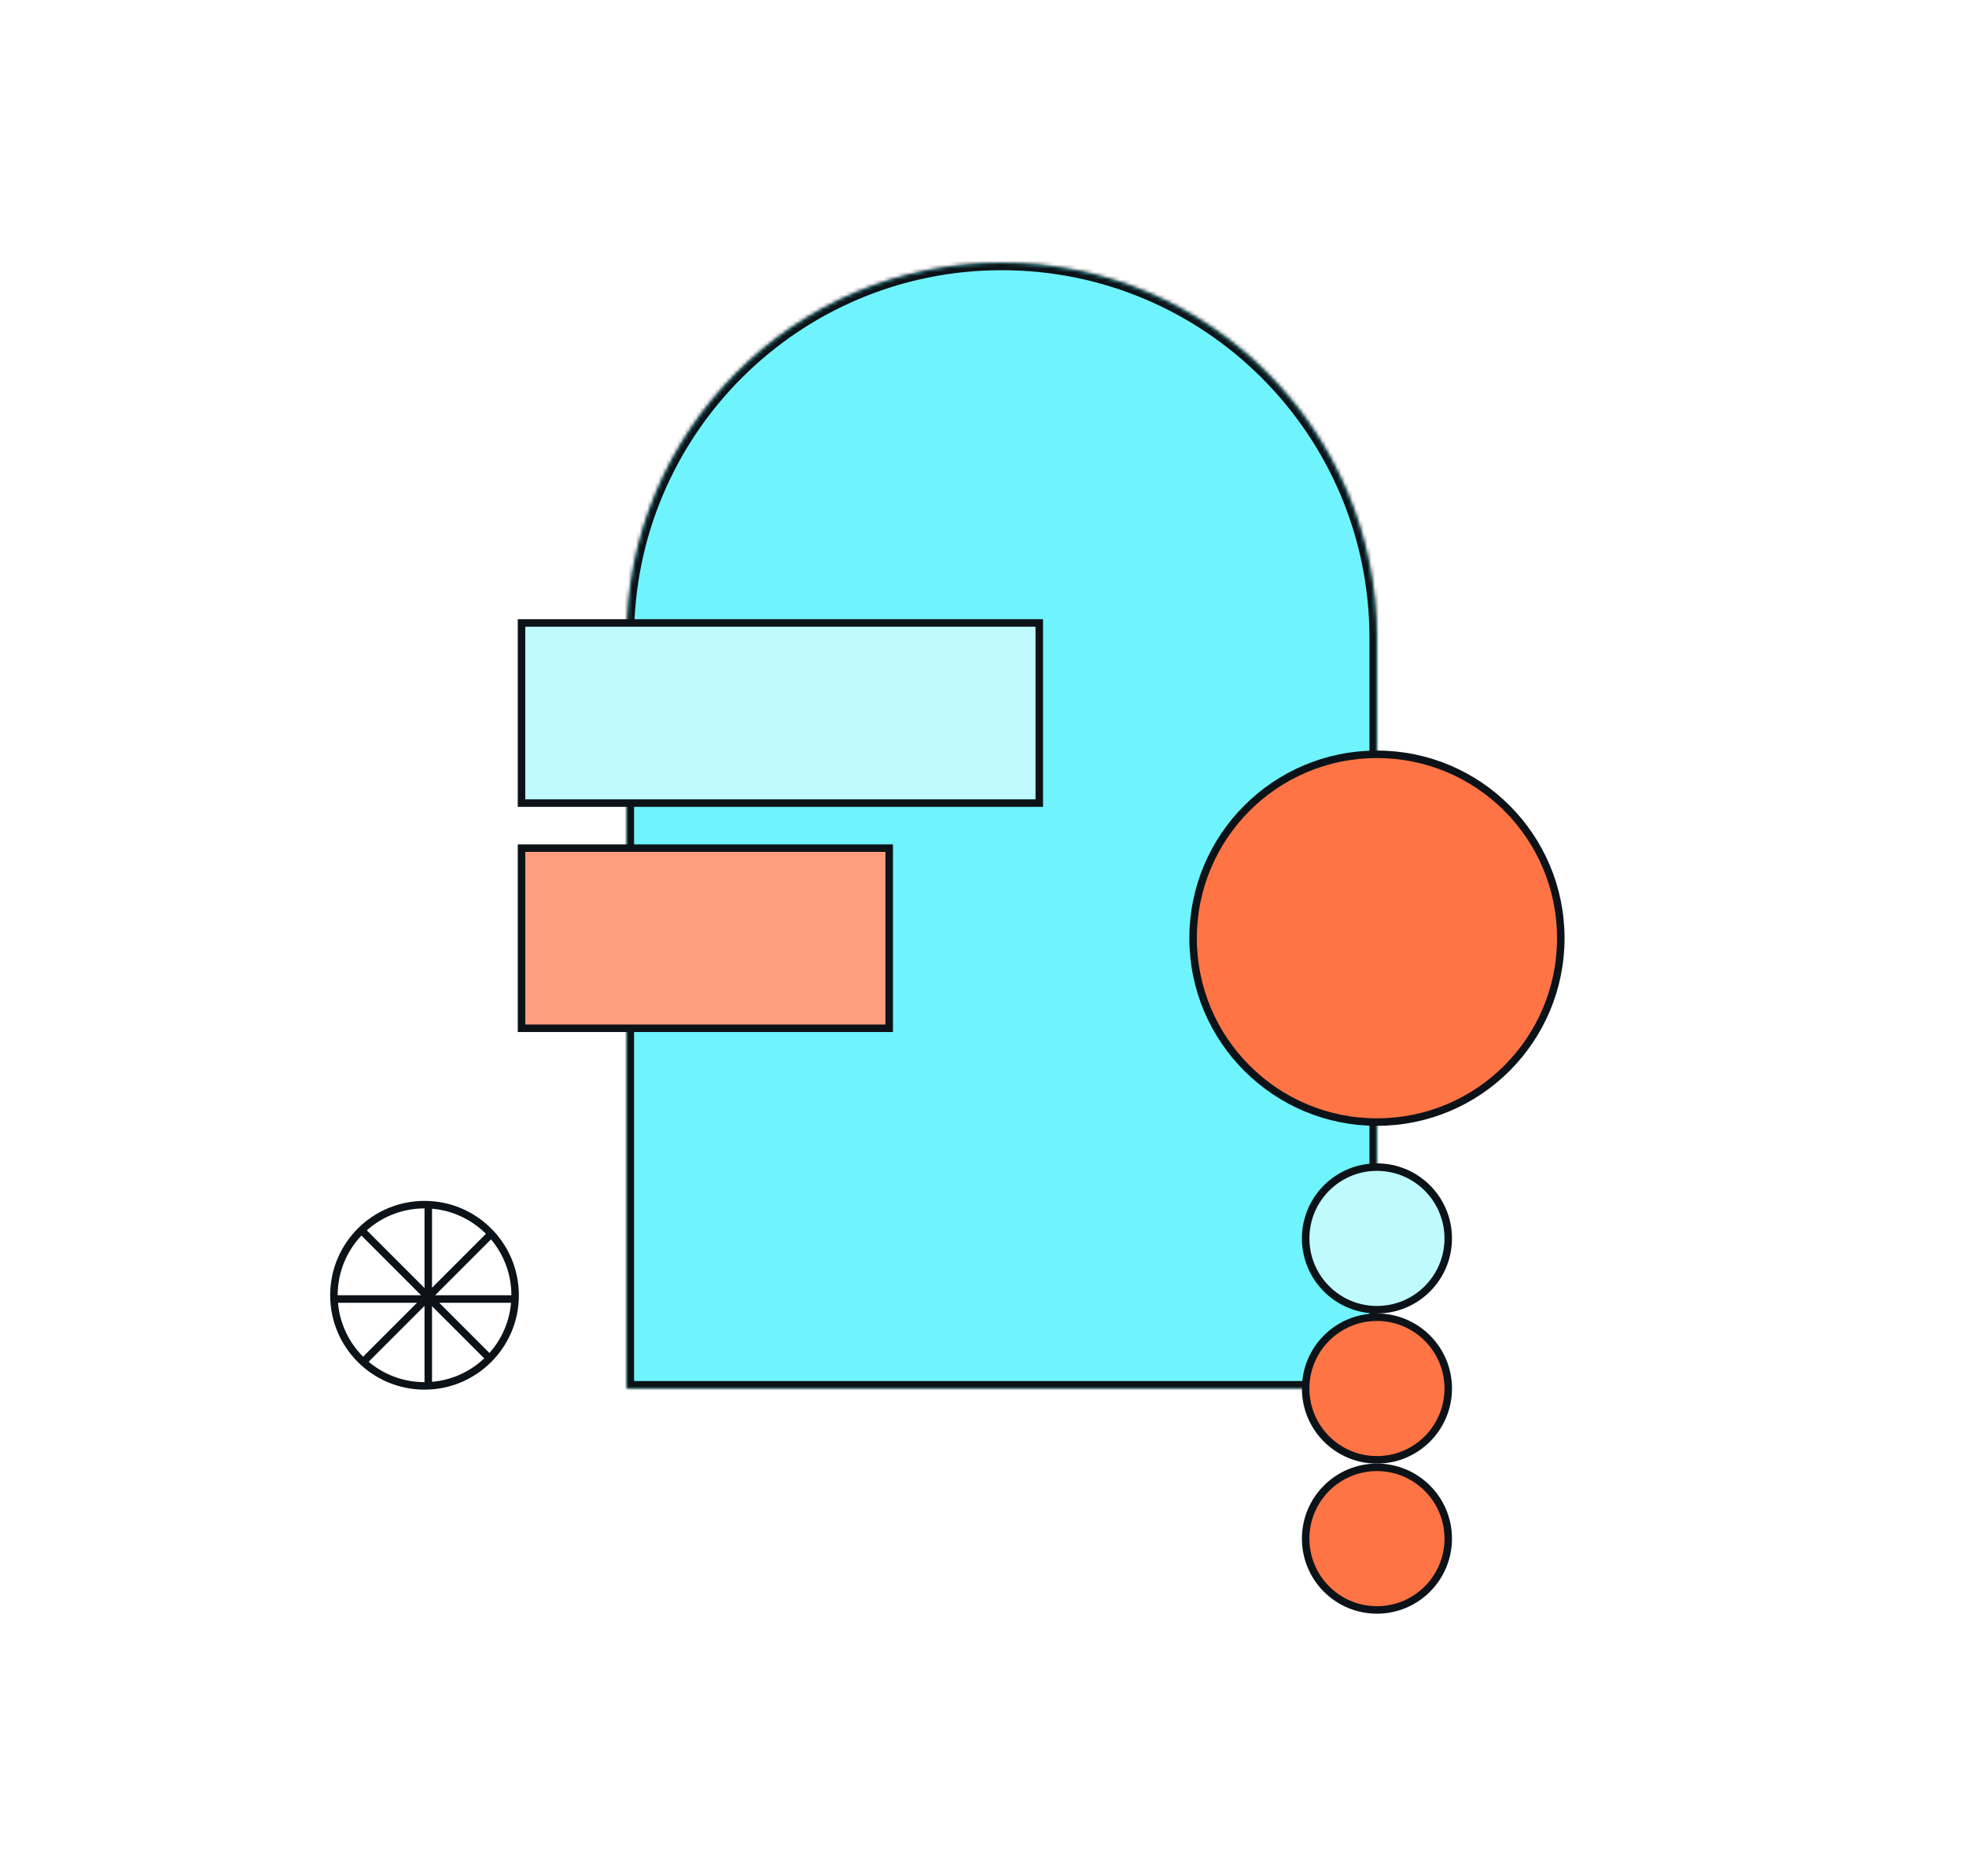
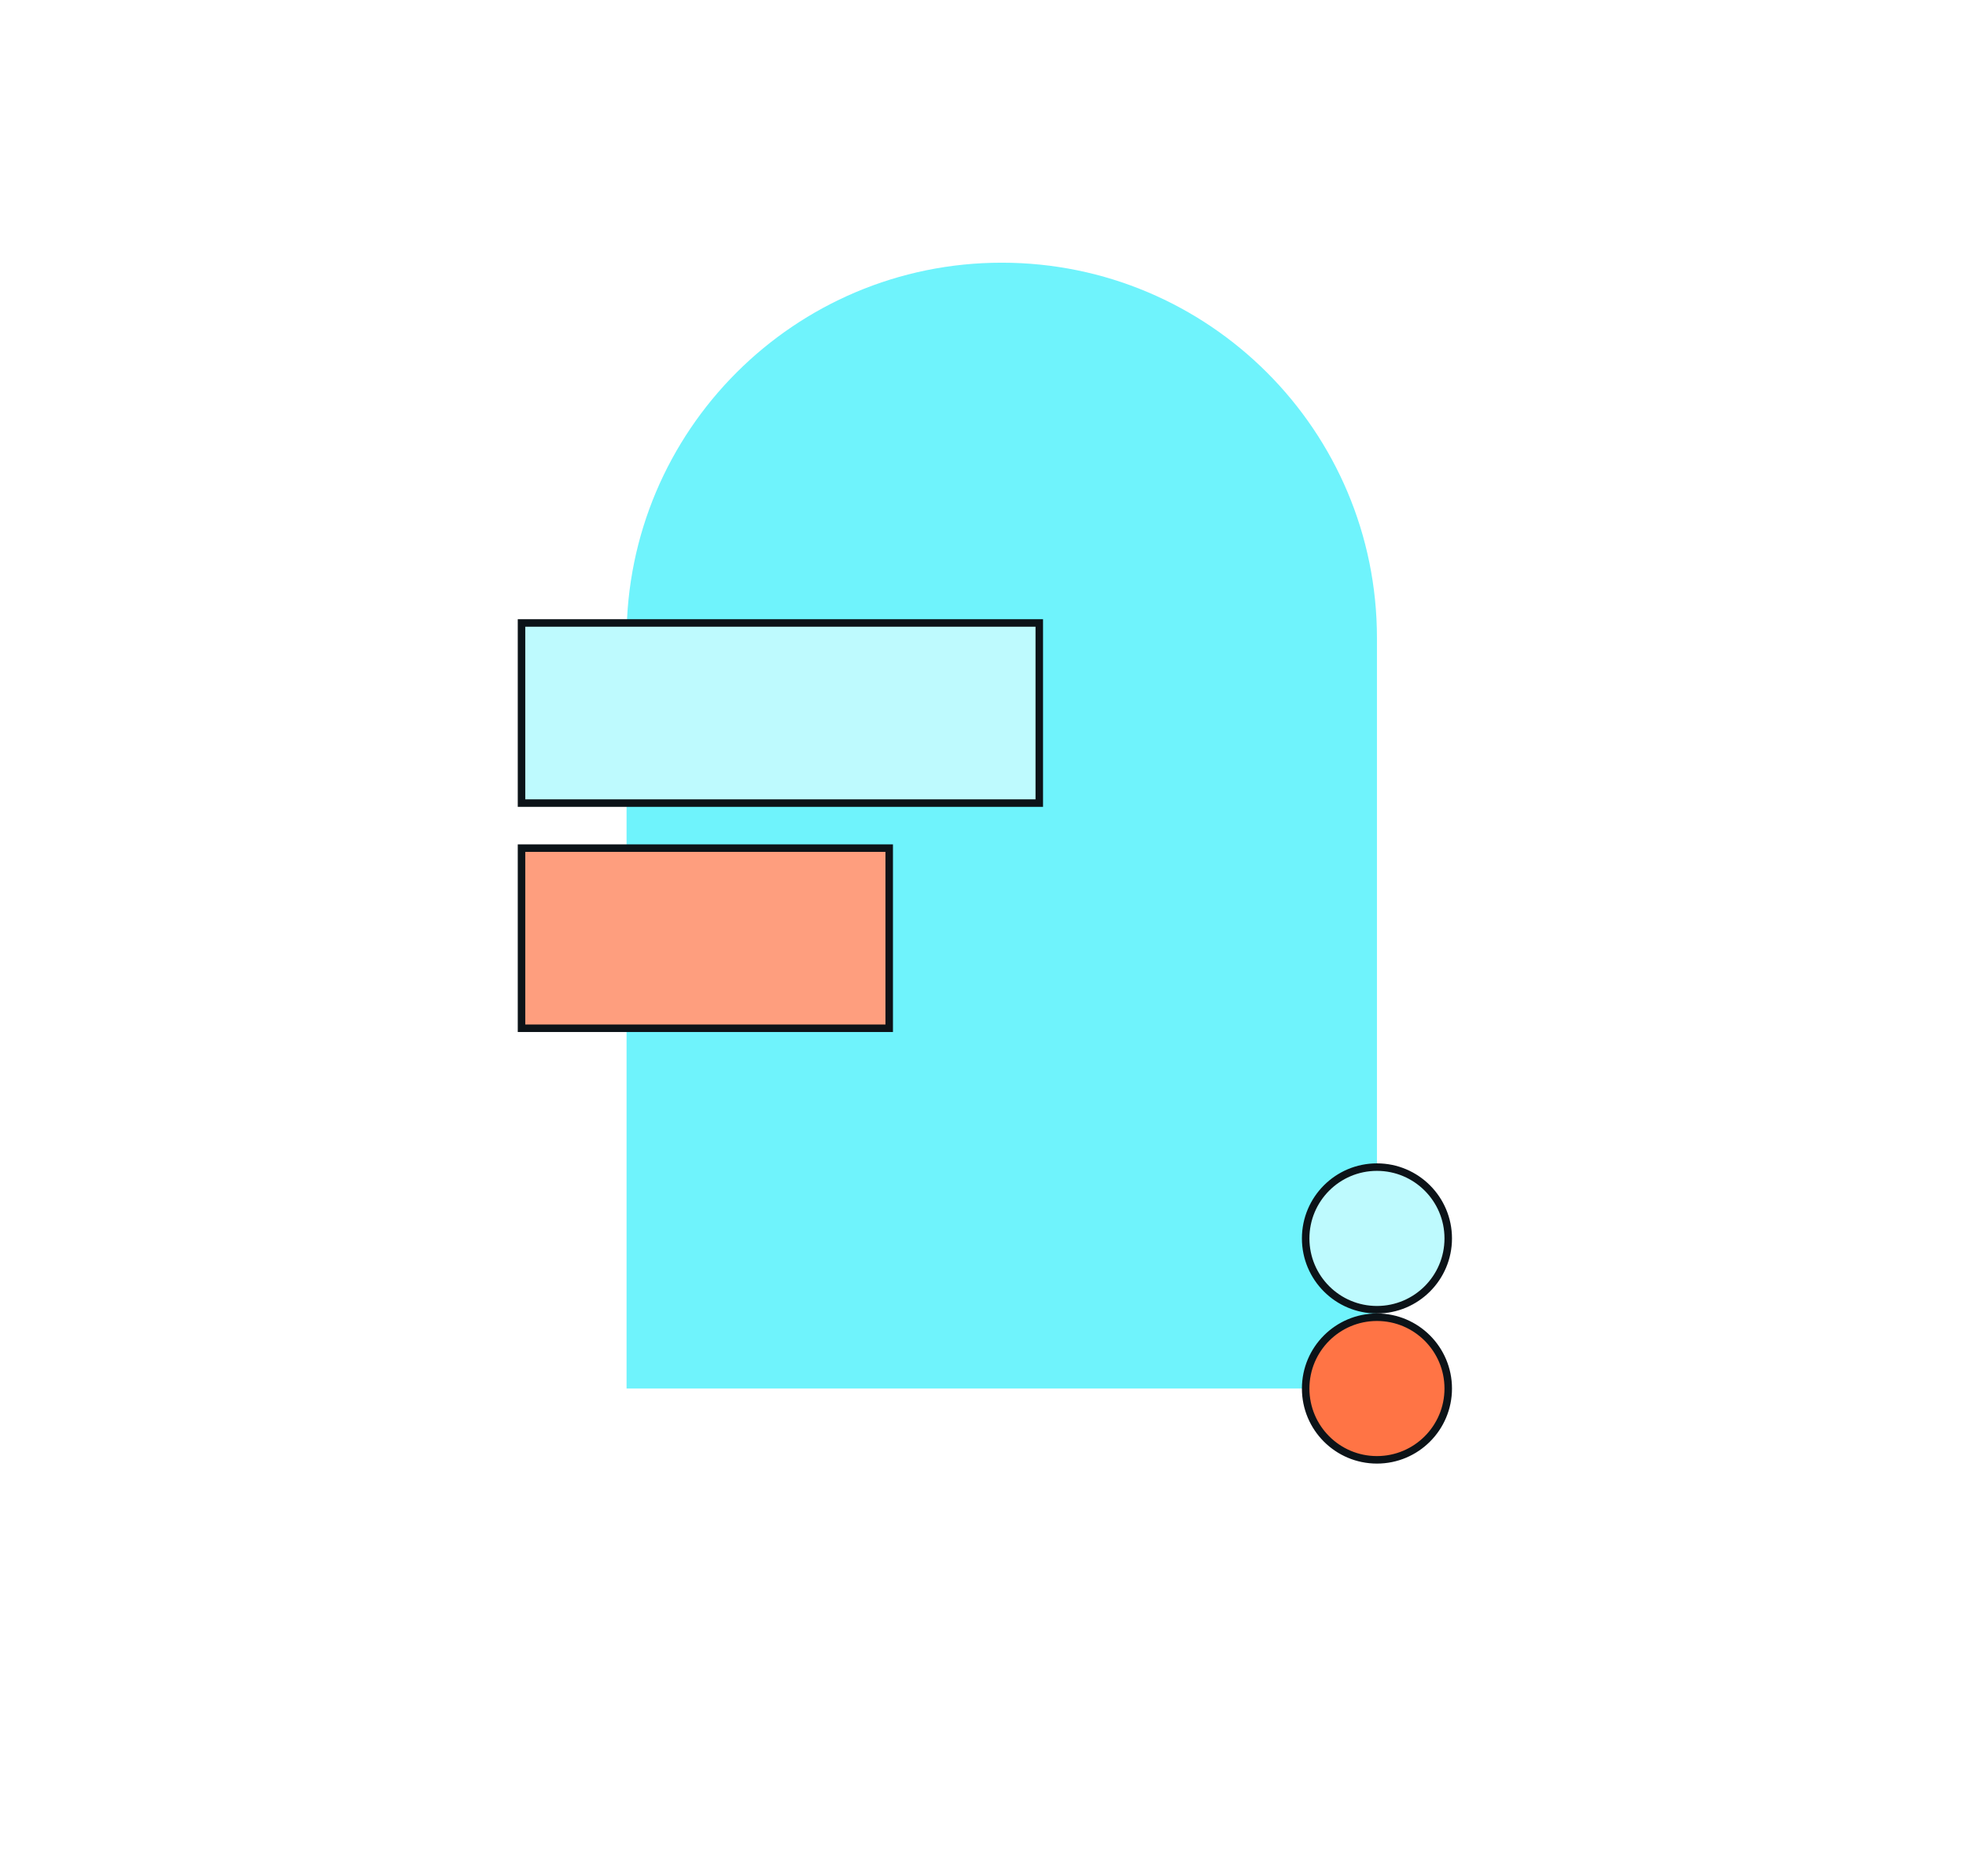
<svg xmlns="http://www.w3.org/2000/svg" width="524" height="500" viewBox="0 0 524 500" fill="none">
-   <rect width="524" height="500" fill="white" />
  <mask id="path-1-inside-1_3946_44542" fill="white">
    <path fill-rule="evenodd" clip-rule="evenodd" d="M367 170C367 114.772 322.228 70 267 70C211.772 70 167 114.772 167 170V370H367V170Z" />
  </mask>
  <path fill-rule="evenodd" clip-rule="evenodd" d="M367 170C367 114.772 322.228 70 267 70C211.772 70 167 114.772 167 170V370H367V170Z" fill="#6FF3FC" />
-   <path d="M167 370H165V372H167V370ZM367 370V372H369V370H367ZM267 72C321.124 72 365 115.876 365 170H369C369 113.667 323.333 68 267 68V72ZM169 170C169 115.876 212.876 72 267 72V68C210.667 68 165 113.667 165 170H169ZM169 370V170H165V370H169ZM367 368H167V372H367V368ZM365 170V370H369V170H365Z" fill="#0C1318" mask="url(#path-1-inside-1_3946_44542)" />
-   <circle cx="367" cy="250" r="49" fill="#FF7445" stroke="#0C1318" stroke-width="2" />
  <circle cx="367" cy="330" r="19" fill="#BEFAFE" stroke="#0C1318" stroke-width="2" />
  <circle cx="367" cy="370" r="19" fill="#FF7445" stroke="#0C1318" stroke-width="2" />
-   <circle cx="367" cy="410" r="19" fill="#FF7445" stroke="#0C1318" stroke-width="2" />
  <rect x="139" y="166" width="138" height="48" fill="#BEFAFE" stroke="#0C1318" stroke-width="2" />
  <rect x="139" y="226" width="98" height="48" fill="#FE9E7E" stroke="#0C1318" stroke-width="2" />
-   <path fill-rule="evenodd" clip-rule="evenodd" d="M138.296 345.148C138.296 359.037 127.037 370.296 113.148 370.296C99.259 370.296 88 359.037 88 345.148C88 331.259 99.259 320 113.148 320C127.037 320 138.296 331.259 138.296 345.148ZM113.148 368.296L113.245 368.296H113.148V347.976L98.255 362.87C102.28 366.256 107.476 368.296 113.148 368.296ZM136.296 345.148L115.976 345.148L130.87 330.255C134.256 334.28 136.296 339.476 136.296 345.148L136.296 345.245V345.148ZM115.148 343.148L129.516 328.78C125.769 325.032 120.742 322.564 115.148 322.085V343.148ZM112.24 345.148L96.332 329.24C92.407 333.388 90 338.987 90 345.148L112.24 345.148ZM97.768 327.848L113.148 343.227V322C107.245 322 101.857 324.21 97.768 327.848ZM96.78 361.516L111.148 347.148L90.085 347.148C90.566 352.765 93.052 357.809 96.825 361.561L96.78 361.516ZM129.056 361.964C125.362 365.46 120.517 367.752 115.148 368.211V348.056L129.056 361.964ZM130.449 360.528L117.069 347.148L136.211 347.148C135.773 352.264 133.671 356.906 130.449 360.528Z" fill="#0C1318" />
</svg>